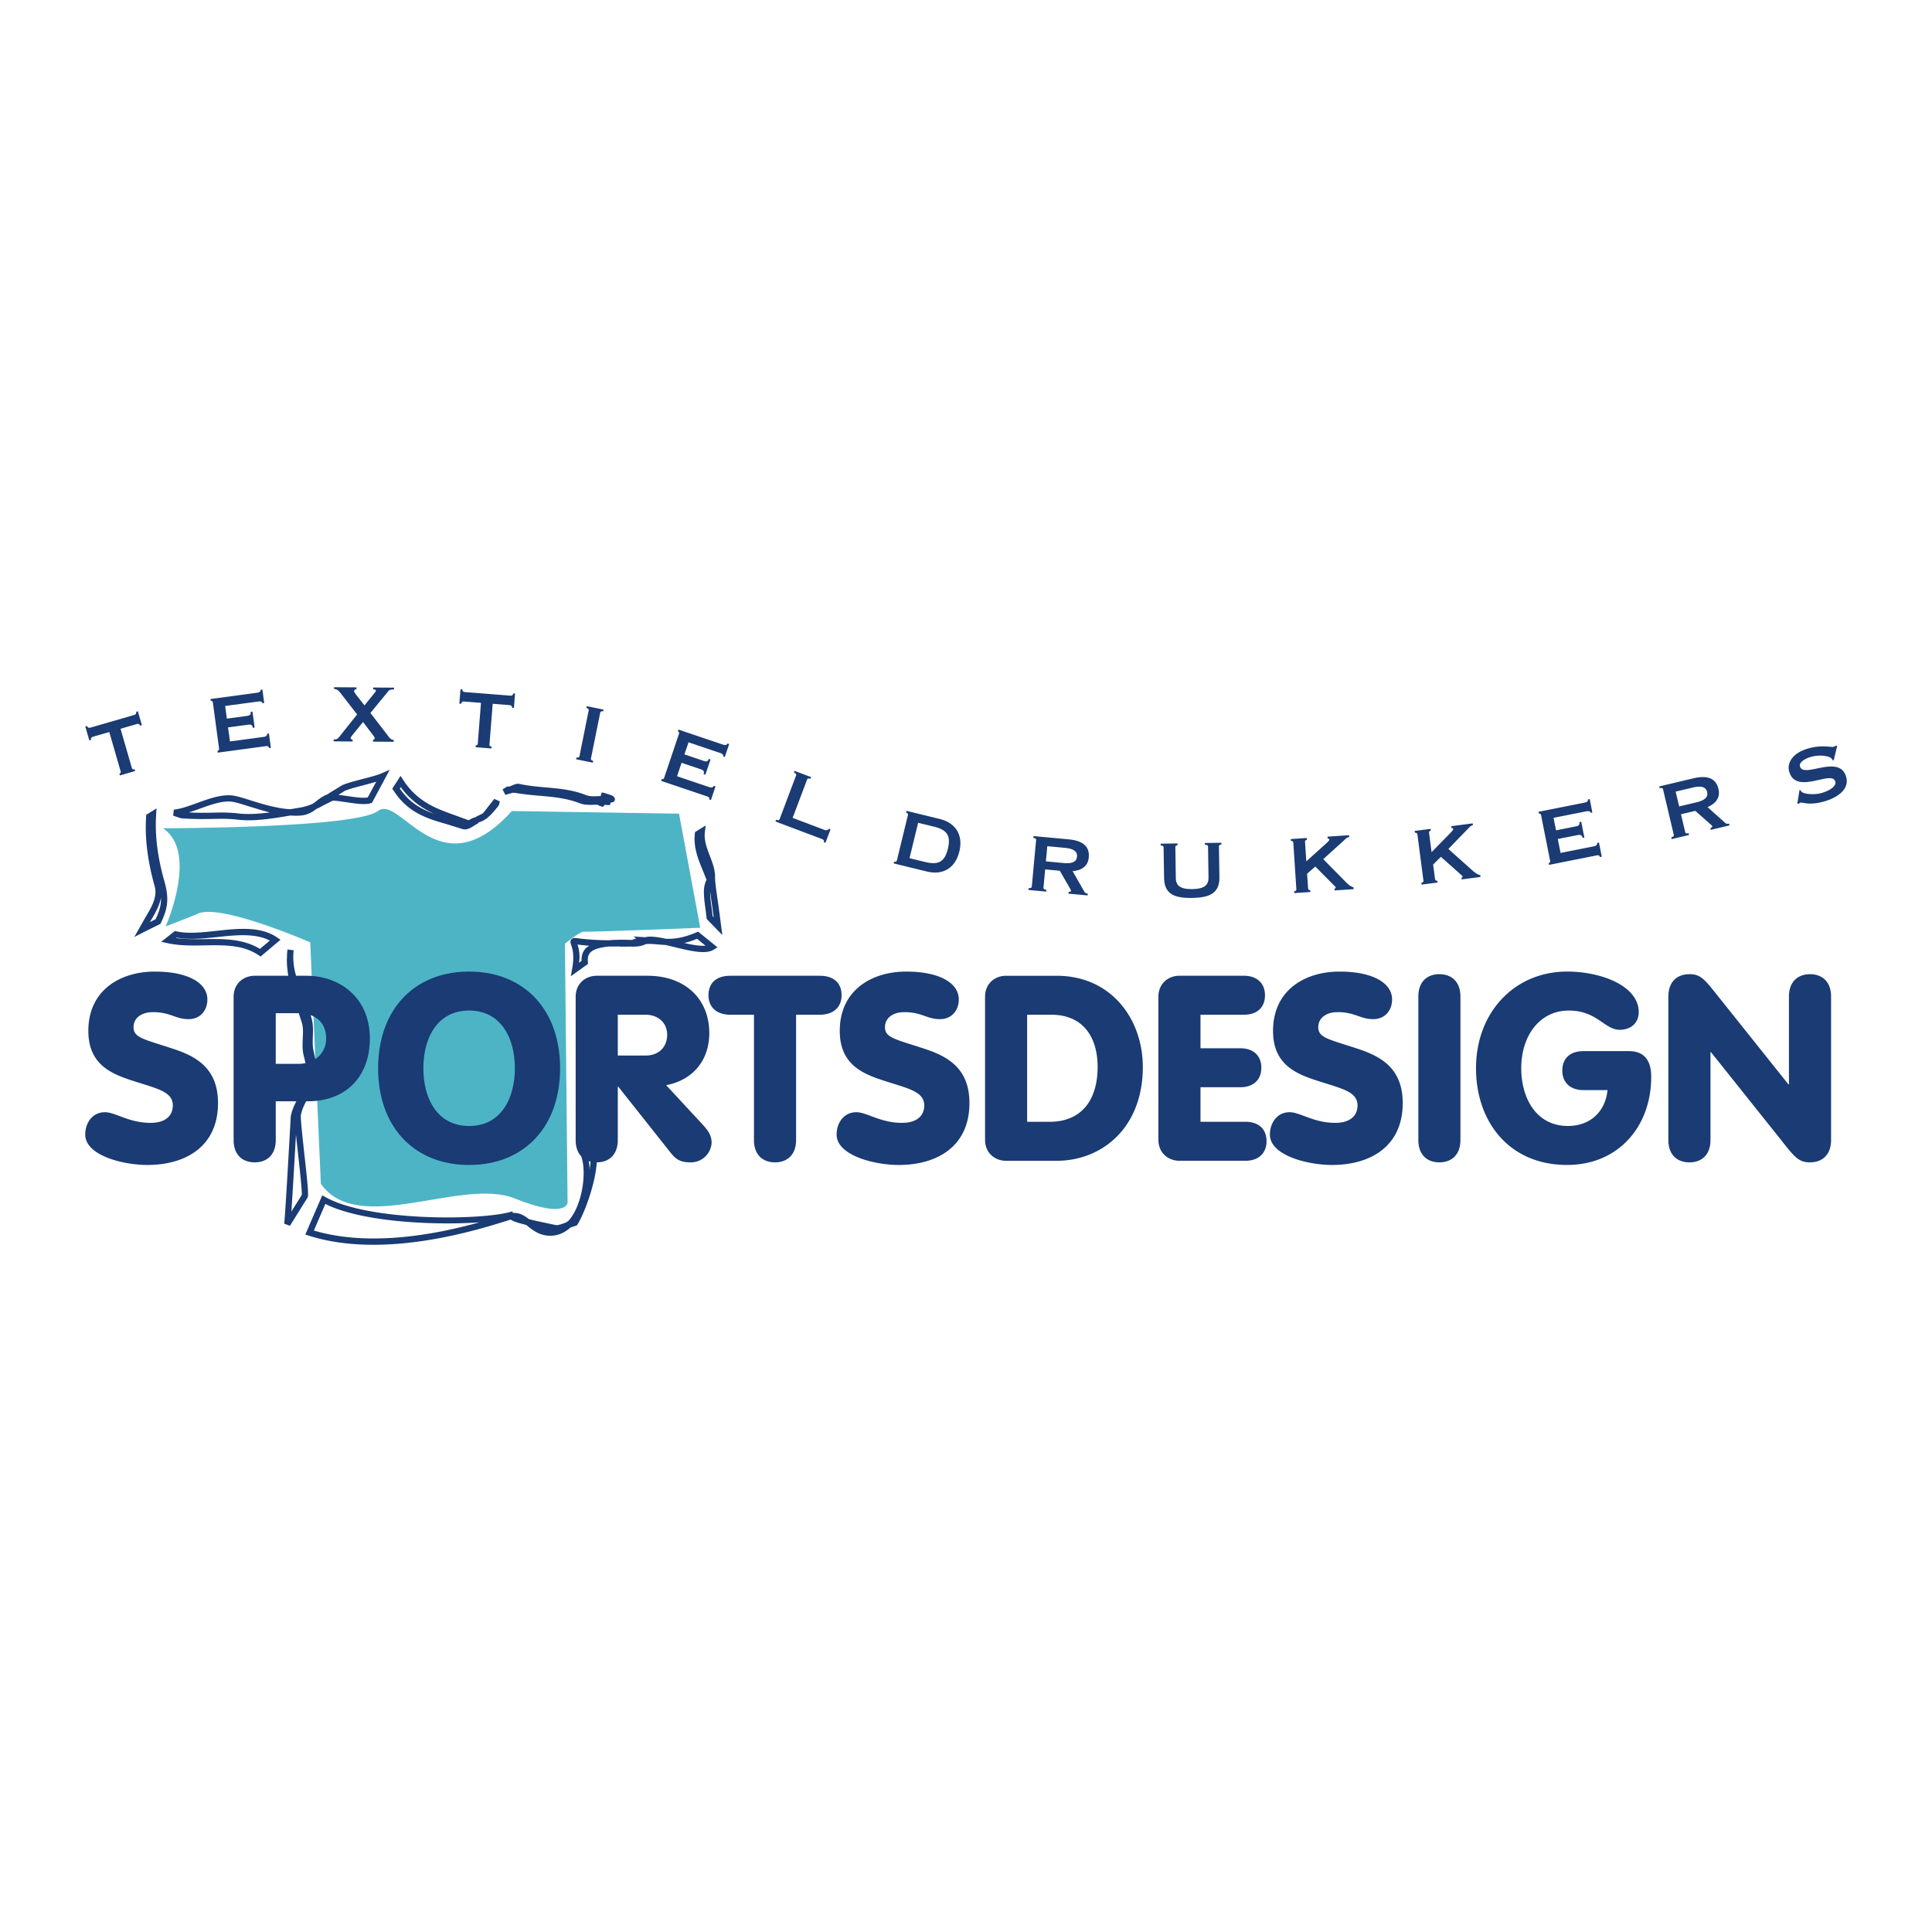
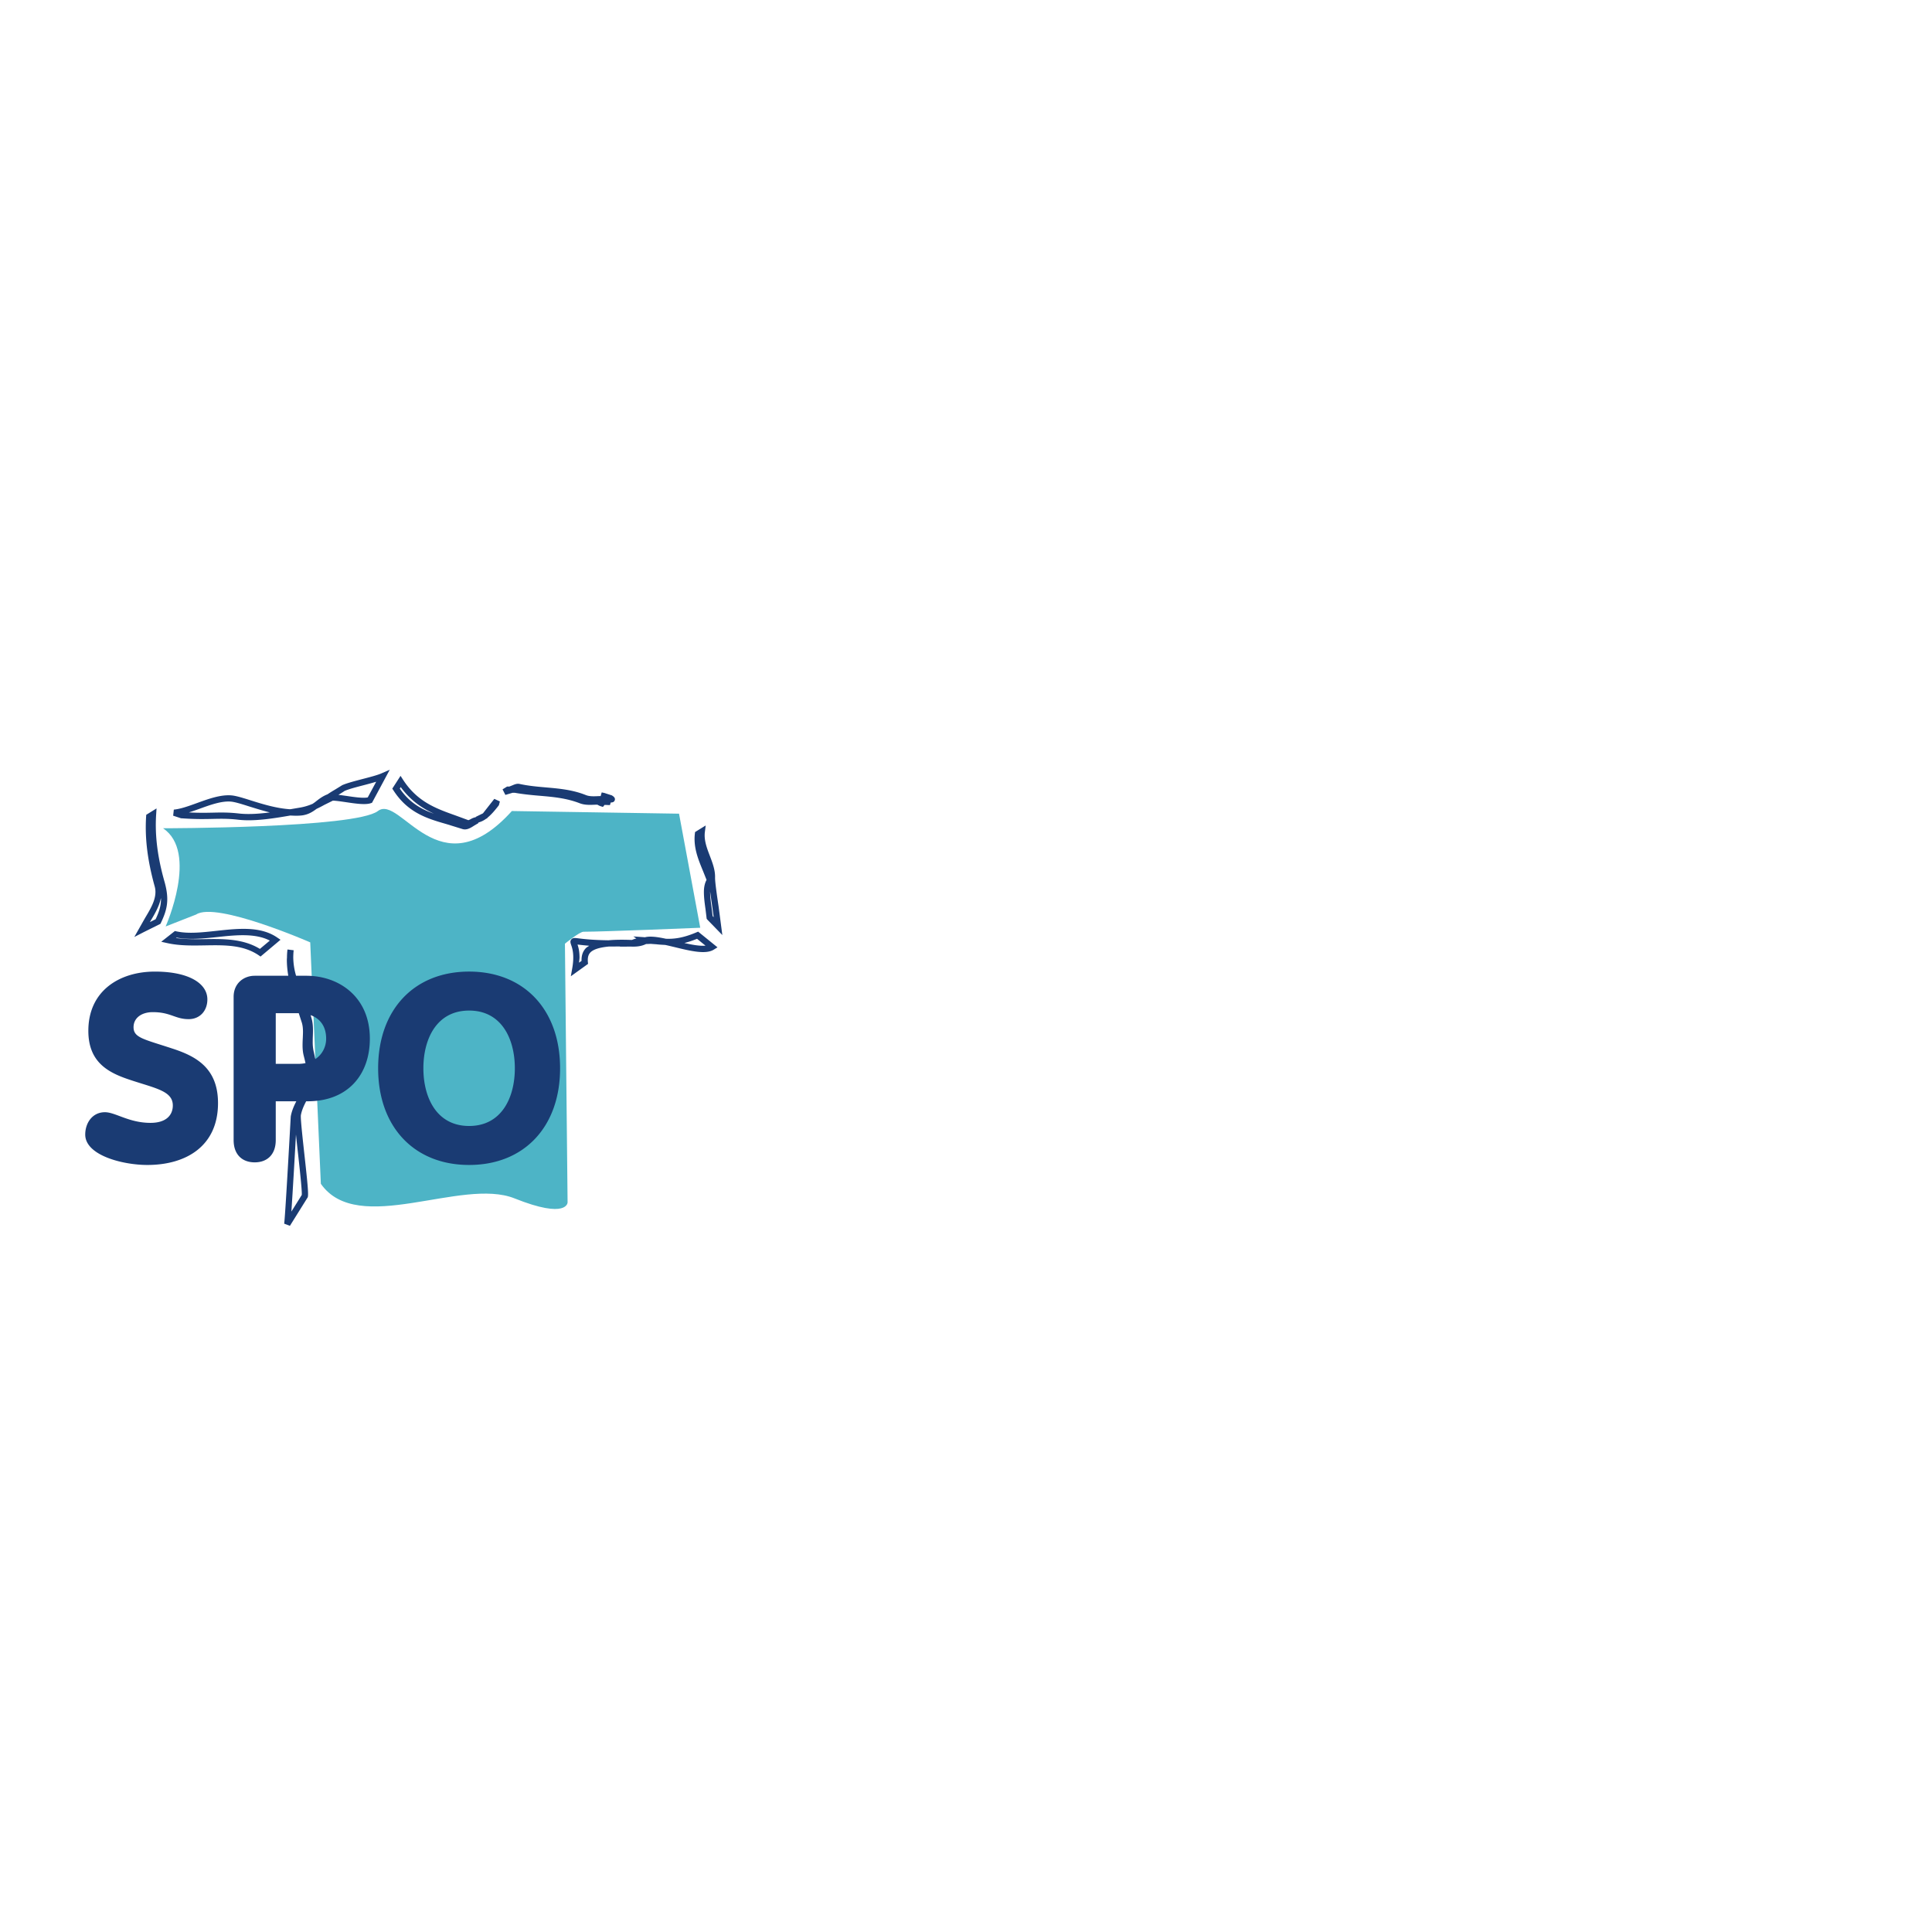
<svg xmlns="http://www.w3.org/2000/svg" width="2500" height="2500" viewBox="0 0 192.756 192.756">
  <g fill-rule="evenodd" clip-rule="evenodd">
    <path fill="#fff" d="M0 0h192.756v192.756H0V0z" />
    <path d="M16.263 82.636s19.19 0 21.44-1.72c2.25-1.721 6.089 8.074 13.367 0l16.677.265 2.117 11.382s-9.662.397-11.647.397c-.397 0-1.853 1.192-1.853 1.192l.264 25.81s.002 1.719-5.293-.399c-5.294-2.117-15.617 3.839-19.324-1.455L30.952 94.02s-9.396-4.104-11.382-2.78l-3.044 1.193c0-.001 3.309-7.414-.263-9.797z" fill="#4db4c6" />
    <path d="M69.849 82.702l-.504.314-.016.148a4.14 4.14 0 0 0-.033.529c0 1.179.437 2.22.853 3.231 0 0 .28.699.344.863-.18.329-.265.74-.265 1.212 0 .561.085 1.171.162 1.719l.115.951.078.094 1.485 1.528-.375-2.854c-.168-1.141-.358-2.435-.351-2.88.021-.75-.255-1.473-.523-2.174-.294-.768-.598-1.563-.494-2.377l.082-.648-.558.344zm1.158 7.926c-.072-.508-.159-1.121-.159-1.649l.001-.027c.067.488.146 1.03.223 1.572l.132.985-.103-.106c-.021-.182-.094-.775-.094-.775zM51.13 78.35s-.277.109-.312.124h-.226l-.452.281.282.553.716-.211h.222c.798.139 1.592.221 2.358.286 1.428.121 2.771.233 4.131.762.504.19 1.039.163 1.556.14h.206c.105.073.234.123.343.159l.202.062s.161-.198.162-.201l.268.009c.045.004.266.011.266.011l.084-.26c.189-.001.374-.052.411-.279.005-.017.005-.037.005-.052 0-.134-.098-.254-.279-.358 0-.002.006-.01.006-.01s-.656-.21-.685-.221c-.031-.008-.04-.019-.071-.025l-.291-.062-.083.285c-.008.031-.008.059-.011.083l-.178.001c-.476.024-.923.047-1.292-.096-1.338-.54-2.693-.656-4.003-.771-.864-.075-1.755-.154-2.645-.35-.257-.047-.487.052-.69.14zM69.479 93.023c-1.364.58-2.269.667-3.046.636-.831-.18-1.571-.282-2.083-.149l-1.162-.081s.177.119.305.202c-.148.027-.296.089-.446.148h-.017c-.915-.035-1.683-.026-2.319.033-1.54-.019-2.438-.123-2.931-.185-.436-.055-.637-.079-.784.105-.142.173-.073.361-.013.544.115.322.349.998.104 2.365l-.135.76 1.719-1.235-.018-.177a2.2 2.2 0 0 1-.009-.21c0-.328.082-.565.255-.75.3-.312.926-.508 1.872-.595.326.005.708-.002 1.094-.007a.484.484 0 0 0-.033.019l1.117-.005c.495.02 1.015-.014 1.51-.256.031 0 .228-.004.458-.016.281.022.562.041.562.041.283.035.587.051.891.067.309.066.624.144.943.219 1.594.388 3.094.751 3.9.25l.371-.23-1.931-1.566-.174.073zm-11.66 2.503c0-.635-.108-1.019-.2-1.287l.082.007c.251.031.612.072 1.089.112-.119.077-.25.149-.34.242-.289.303-.431.693-.431 1.188 0 .024.002.049.005.073-.063.047-.132.096-.254.184.012-.166.049-.374.049-.519zm11.726-1.862c.143.118.474.387.843.684-.544.053-1.314-.081-2.108-.263a9.62 9.62 0 0 0 1.265-.421zM21.605 92.87c-1.46.16-2.843.31-4.012.05l-.145-.031-1.362 1.072.646.142c1.191.261 2.463.239 3.691.218 1.971-.035 3.831-.064 5.377.98l.195.133 1.991-1.674-.34-.231c-1.663-1.136-3.888-.895-6.041-.659zm.067.62c1.875-.204 3.802-.397 5.248.353-.355.297-.802.673-.989.828-1.666-1.017-3.618-1.007-5.517-.974-.954.018-1.924.012-2.848-.107a.43.43 0 0 1 .057-.045c1.237.234 2.66.095 4.049-.055zM15.105 80.974l-.515.319-.011.159c-.138 2.163.134 4.385.857 6.995.292 1.054-.345 2.112-.96 3.135L13.4 93.484l.92-.475 1.687-.839.046-.097c.625-1.307.857-2.286.383-4.022-.721-2.525-.993-4.682-.857-6.791l.039-.604-.513.318zm-.097 10.929c.429-.713.882-1.487 1.047-2.305 0 .03.008.065.008.096 0 .711-.202 1.308-.537 2.016-.069.038-.29.146-.572.286.012-.015.054-.093.054-.093zM38.052 77.161c-.42.183-1.174.379-1.904.567-.774.205-1.512.395-1.983.599l-.021.007-.039.027-.705.433a12.49 12.49 0 0 0-.737.463l.003-.005c-.498.193-.861.483-1.216.761-.082.067-.163.112-.242.176a5.41 5.41 0 0 1-1.325.393l-.835.142c-.036.005-.075.009-.11.015-1.331-.085-2.72-.505-3.894-.876-.793-.251-1.483-.47-1.969-.508-1.075-.084-2.259.346-3.408.761-.843.307-1.639.594-2.325.66l-.066.605.78.258.036.001c1.384.101 2.306.081 3.115.063.833-.018 1.548-.035 2.57.082 1.598.181 3.491-.128 5.191-.42.393.023.789.035 1.176-.013.61-.081 1.041-.351 1.434-.649.287-.133.548-.27.79-.404 0 0 .763-.377.841-.417.311.005.778.075 1.281.148.966.144 1.967.294 2.51.104l.116-.041 1.768-3.294-.832.362zm-18.173 3.542c1.086-.395 2.206-.802 3.146-.728.411.034 1.07.239 1.831.482.638.198 1.342.42 2.069.598-1.076.138-2.144.215-3.082.108-1.063-.12-1.8-.104-2.653-.084-.644.015-1.381.026-2.35-.024.343-.106.682-.224 1.039-.352zm16.43-2.37c.437-.114.849-.225 1.224-.338l-.842 1.562c-.438.099-1.353-.031-2.112-.146-.296-.04-.567-.082-.814-.11.318-.193.521-.32.65-.413l-.002.011c.424-.185 1.173-.379 1.896-.566zM39.701 77.811l-.562.871.111.168c1.454 2.267 3.417 2.83 5.312 3.375l1.541.477c.449.161.862-.108 1.232-.348l.431-.253-.055-.002c.002-.014.009-.028.009-.028l.029-.016a2.2 2.2 0 0 0 .736-.358l.125-.062.015-.042.004-.005c.411-.332.765-.761 1.105-1.199l.038-.049.101-.379-.555-.258s-1.087 1.383-1.132 1.445c-.003 0-.004.002-.008.003l-.732.359h.047a.201.201 0 0 0-.028.022 1.515 1.515 0 0 0-.478.181c-.072.036-.236.125-.27.114-.004-.004-1.234-.456-1.234-.456-1.969-.7-3.826-1.361-5.26-3.56l-.261-.404-.261.404zm.28.717c.98 1.339 2.127 2.109 3.321 2.658-1.273-.449-2.45-1.102-3.415-2.512.037-.057.05-.074.094-.146zM10.473 110.966c1.038 0 2.388 1.062 4.541 1.062 1.632 0 2.228-.829 2.228-1.736 0-1.4-1.609-1.686-3.996-2.464-2.175-.701-4.432-1.638-4.432-4.982 0-4.018 3.136-5.91 6.637-5.91 3.371 0 5.238 1.168 5.238 2.777 0 1.14-.75 1.968-1.868 1.968-1.348 0-1.789-.699-3.575-.699-1.145 0-1.922.595-1.922 1.502 0 1.065 1.038 1.193 3.941 2.154 2.286.752 4.486 1.919 4.486 5.42 0 4.255-3.137 6.171-7.052 6.171-2.461 0-6.196-.959-6.196-3.034.001-1.142.699-2.229 1.97-2.229zM30.546 109.875h.154c3.997 0 6.2-2.645 6.2-6.25 0-4.175-3.086-6.273-6.33-6.273h-1.03a6.767 6.767 0 0 1-.282-1.854c.005-.227.013-.456.042-.69l-.617-.078a6.353 6.353 0 0 0-.051.78v.003c-.002.076-.013.154-.013.23 0 .545.054 1.081.143 1.609h-3.349c-1.092 0-2.104.751-2.104 2.099v14.289c0 1.48.881 2.228 2.104 2.228 1.217 0 2.099-.747 2.099-2.228v-3.864h2.052c-.243.47-.458.962-.556 1.52-.156 2.813-.563 10.146-.657 10.688l.573.217 1.781-2.852.012-.056c.012-.06.018-.15.018-.268 0-.61-.149-1.993-.374-4.021-.156-1.43-.349-3.176-.349-3.712 0-.057.002-.099.006-.129.088-.492.297-.949.528-1.388zm1.994-6.25c0 .8-.373 1.568-1.076 2.038a4.423 4.423 0 0 1-.059-.259l-.107-.485a4.272 4.272 0 0 1-.098-.985c0-.184.005-.374.013-.567.006-.189.012-.383.012-.577 0-.397-.027-.797-.142-1.191a6.976 6.976 0 0 0-.095-.318c.961.342 1.552 1.135 1.552 2.344zm-5.029-2.54h2.256l.04.002.299.92c.096.301.122.617.122.948 0 .205-.012.416-.02.632a13.55 13.55 0 0 0-.022.676c0 .336.023.68.105 1.023.066.253.131.516.189.783-.22.044-.456.071-.712.071h-2.256v-5.055h-.001zm2.6 18.036a.686.686 0 0 1-.007.106c-.044.074-.542.869-1.033 1.653.134-1.941.338-5.544.458-7.69.058.565.126 1.208.214 1.981.158 1.438.368 3.351.368 3.95zM46.804 100.824c3.24 0 4.562 2.827 4.562 5.759 0 2.931-1.323 5.756-4.562 5.756s-4.563-2.825-4.563-5.756c0-2.932 1.323-5.759 4.563-5.759zm0-3.889c-5.47 0-9.077 3.785-9.077 9.648 0 5.859 3.607 9.645 9.077 9.645 5.472 0 9.076-3.785 9.076-9.645-.001-5.863-3.604-9.648-9.076-9.648z" fill="#1a3b73" />
-     <path d="M70.116 112.211l-3.653-3.944c2.644-.492 4.302-2.464 4.302-5.185 0-3.45-2.436-5.73-6.169-5.73h-5.058c-1.089 0-2.104.751-2.104 2.099v14.289c0 .715.207 1.26.558 1.632l.017.049c.146.442.221 1.001.221 1.618 0 1.606-.495 3.576-1.459 4.7-.084.097-.181.136-.269.215-.381.148-.831.319-1.071.267l-.791-.168c-.447-.094-1.184-.248-1.855-.411-.463-.361-.96-.671-1.614-.626-.018-.062-.05-.16-.05-.16l-.002.004c-2.876.917-14.267 1.038-18.665-1.433l-.303-.167-1.69 3.912.328.104c7.556 2.417 17.015-.6 20.122-1.59.01-.005.023-.003.034-.007.233.158.683.317 1.548.532.038.029.064.044.1.074.483.389 1.03.828 1.812.961.932.158 1.783-.118 2.497-.768.151-.056.646-.22.646-.22l.084-.109c.727-1.217 1.779-4.104 1.909-6.183 1.218 0 2.096-.754 2.096-2.228v-5.318h.051l5.161 6.51c.519.65.909 1.036 1.998 1.036a2.072 2.072 0 0 0 2.151-1.941c.001-.703-.311-1.194-.882-1.814zm-38.803 10.56l1.146-2.655c3.553 1.793 10.772 2.16 15.376 1.837-4.145 1.149-10.852 2.5-16.522.818zm27.423-6.926c.06.02.123.037.183.054-.017.244-.051.508-.091.78a5.781 5.781 0 0 0-.092-.834zm5.677-10.534h-2.776v-4.071h2.776c1.194 0 2.151.755 2.151 1.998 0 1.166-.777 2.073-2.151 2.073zM75.224 101.239h-2.36c-1.399 0-2.177-.779-2.177-1.943 0-1.219.778-1.944 2.177-1.944h8.922c1.4 0 2.178.726 2.178 1.944 0 1.164-.777 1.943-2.178 1.943h-2.361v12.5c0 1.48-.883 2.228-2.102 2.228-1.217 0-2.1-.747-2.1-2.228v-12.5h.001zM85.444 110.966c1.037 0 2.385 1.062 4.538 1.062 1.634 0 2.232-.829 2.232-1.736 0-1.4-1.611-1.686-3.997-2.464-2.18-.701-4.433-1.638-4.433-4.982 0-4.018 3.137-5.91 6.636-5.91 3.373 0 5.238 1.168 5.238 2.777 0 1.14-.752 1.968-1.865 1.968-1.351 0-1.788-.699-3.581-.699-1.142 0-1.918.595-1.918 1.502 0 1.065 1.037 1.193 3.944 2.154 2.282.752 4.483 1.919 4.483 5.42 0 4.255-3.139 6.171-7.055 6.171-2.458 0-6.197-.959-6.197-3.034 0-1.142.701-2.229 1.975-2.229zM102.479 101.239h2.412c3.061 0 4.619 2.102 4.619 5.214 0 3.216-1.533 5.47-4.801 5.47h-2.23v-10.684zm-4.2 12.473c0 1.35 1.008 2.101 2.1 2.101h5.031c4.562 0 8.609-3.318 8.609-9.359 0-4.747-3.115-9.102-8.609-9.102h-5.031c-1.092 0-2.1.751-2.1 2.099v14.261zM115.574 99.45c0-1.348 1.008-2.099 2.1-2.099h6.432c1.324 0 2.102.776 2.102 1.944 0 1.217-.777 1.943-2.102 1.943h-4.332v3.347h3.969c1.32 0 2.1.751 2.1 1.943 0 1.194-.779 1.946-2.1 1.946h-3.969v3.447h4.484c1.33 0 2.105.727 2.105 1.944 0 1.165-.775 1.945-2.105 1.945h-6.584c-1.092 0-2.1-.751-2.1-2.101V99.45zM128.672 110.966c1.039 0 2.387 1.062 4.537 1.062 1.633 0 2.232-.829 2.232-1.736 0-1.4-1.609-1.686-3.998-2.464-2.178-.701-4.432-1.638-4.432-4.982 0-4.018 3.135-5.91 6.635-5.91 3.373 0 5.242 1.168 5.242 2.777 0 1.14-.754 1.968-1.869 1.968-1.348 0-1.789-.699-3.578-.699-1.139 0-1.918.595-1.918 1.502 0 1.065 1.037 1.193 3.943 2.154 2.277.752 4.484 1.919 4.484 5.42 0 4.255-3.141 6.171-7.055 6.171-2.459 0-6.197-.959-6.197-3.034.001-1.142.704-2.229 1.974-2.229zM145.707 113.739c0 1.48-.883 2.228-2.102 2.228-1.217 0-2.096-.747-2.096-2.228V99.425c0-1.479.879-2.231 2.096-2.231 1.219 0 2.102.752 2.102 2.231v14.314zM162.512 104.871c1.453 0 2.23.829 2.23 2.566 0 4.954-3.27 8.79-8.398 8.79-5.814 0-9.082-4.354-9.082-9.645 0-5.603 3.863-9.648 9.082-9.648 3.471 0 7.152 1.453 7.152 4.046 0 1.035-.727 1.762-1.893 1.762-1.531 0-2.256-1.918-5.08-1.918-2.938 0-4.748 2.542-4.748 5.759 0 2.853 1.4 5.756 4.668 5.756 2.201 0 3.732-1.428 3.939-3.579h-2.408c-1.326 0-2.102-.777-2.102-1.944 0-1.22.775-1.944 2.102-1.944h4.538v-.001zM166.453 99.425c0-1.479.881-2.231 2.102-2.231 1.115 0 1.504.496 2.902 2.257l6.975 8.736h.053v-8.762c0-1.479.883-2.231 2.102-2.231 1.217 0 2.1.752 2.1 2.231v14.314c0 1.48-.883 2.228-2.1 2.228-1.115 0-1.527-.49-2.906-2.255l-6.975-8.737h-.051v8.765c0 1.48-.881 2.228-2.1 2.228-1.221 0-2.102-.747-2.102-2.228V99.425zM13.16 76.635c.037.118.141.15.269.114l.054.178-1.519.438-.052-.177c.088-.024.16-.107.126-.226l-1.134-3.928-1.626.469c-.121.036-.239.135-.188.313l-.179.05-.4-1.379.179-.054c.051.179.207.198.323.165l4.379-1.266c.119-.035.24-.134.19-.312l.174-.053.4 1.382-.177.052c-.051-.176-.205-.198-.324-.163l-1.63.471 1.135 3.926zM26.359 70.138l-.182.027c-.019-.145-.133-.215-.416-.174l-3.296.442.167 1.266 1.997-.27c.264-.036.421-.101.38-.403L25.19 71l.214 1.587-.182.026c-.042-.307-.21-.347-.476-.308l-1.996.267.193 1.402 3.396-.456c.205-.027.334-.149.309-.311l.185-.024.191 1.425-.185.022c-.027-.203-.169-.204-.371-.178l-4.745.639-.025-.182c.093-.013.177-.085.161-.208l-.623-4.617a.176.176 0 0 0-.208-.161l-.024-.182 4.638-.625c.285-.038.376-.156.357-.297l.182-.026.178 1.345zM35.569 68.58l-.005.186c-.11-.001-.234.06-.234.163-.002.092.08.237.205.391l.829 1.062.862-1.071c.156-.183.279-.325.279-.398 0-.092-.103-.135-.276-.135v-.184l2.085.014-.001.185c-.328-.003-.459.027-.565.159l-1.792 2.184 1.689 2.187c.124.156.304.497.634.498l-.003.186-2.062-.013.003-.188c.112 0 .164-.069.166-.162 0-.093-.104-.216-.223-.371l-.938-1.239-1.029 1.266c-.069.091-.204.245-.204.347 0 .083.08.147.193.147l-.002.185-1.892-.015.004-.186c.259.002.382-.037.525-.221l1.814-2.276-1.651-2.126c-.232-.3-.396-.404-.65-.407l.003-.183 2.236.015zM48.833 74.288c-.01.123.079.191.21.201l-.014.185-1.578-.124.018-.184c.09.006.188-.049.197-.171l.321-4.072-1.688-.131c-.122-.013-.271.038-.281.221l-.187-.013.114-1.433.184.015c-.016.184.123.257.245.266l4.544.358c.124.011.273-.041.287-.223l.182.014-.113 1.435-.184-.017c.014-.185-.123-.255-.248-.265l-1.687-.133-.322 4.071zM57.479 75.752l.037-.181c.171.034.275-.006.297-.128l.921-4.568c.027-.12-.052-.199-.225-.234l.039-.183 1.667.338-.036.18c-.168-.032-.274.009-.296.13l-.924 4.571c-.024.119.055.198.228.231l-.039.183-1.669-.339zM72.314 75.521l-.172-.058c.043-.136-.026-.248-.299-.339l-3.147-1.064-.41 1.205 1.906.645c.254.087.422.099.517-.192l.179.059-.513 1.519-.176-.061c.099-.292-.035-.402-.29-.487l-1.908-.644-.453 1.342 3.249 1.097c.198.065.36.014.416-.141l.174.06-.459 1.361-.175-.061c.068-.194-.064-.258-.261-.324l-4.53-1.529.058-.178c.09.03.197.002.237-.113l1.489-4.419c.04-.117-.03-.203-.116-.233l.059-.175 4.435 1.498c.274.092.402.028.45-.108l.175.059-.435 1.281zM82.183 84.019c.071-.191-.052-.262-.245-.335l-4.571-1.725.063-.17c.201.074.312.05.354-.065l1.642-4.359c.048-.117-.019-.208-.22-.283l.064-.172 1.653.622-.066.174c-.182-.068-.289-.044-.334.072l-1.443 3.821 3.19 1.204c.191.071.363.025.419-.125l.173.062-.507 1.344-.172-.065zM91.602 82.09l1.543.376c1.259.305 1.764.829 1.426 2.218-.337 1.386-1.026 1.62-2.285 1.314l-1.543-.377.859-3.531zM90.4 81.079c.139.033.215.115.186.235l-1.102 4.529c-.032.12-.135.158-.276.124l-.041.178 3.31.807c1.455.357 2.798-.206 3.234-1.991.435-1.783-.501-2.9-1.956-3.252l-3.311-.809-.044.179zM104.49 84.427l1.768.163c.98.093 1.238.446 1.197.876-.041.428-.354.73-1.338.639l-1.768-.166.141-1.512zm-1.398-.828c.205.018.291.087.281.21l-.43 4.642c-.012.123-.111.173-.312.155l-.02.186 1.768.162.016-.182c-.234-.022-.299-.09-.287-.214l.17-1.817 1.459.132.979 1.701c.088.151.141.241.137.312-.006.059-.113.102-.234.089l-.02.184 1.914.177.014-.183c-.113-.009-.252-.034-.334-.176l-1.178-2.066c.916-.079 1.531-.488 1.613-1.376.105-1.165-.713-1.674-2.023-1.795l-3.494-.325-.019.184zM117.482 84.147l.002.185c-.131.002-.223.066-.219.188l.045 3.081c.014.86.602 1.119 1.646 1.102 1.047-.015 1.631-.291 1.617-1.153l-.047-3.08c0-.123-.096-.185-.312-.18l-.004-.185 1.645-.023v.182c-.15.003-.242.066-.242.191l.047 3.026c.025 1.611-.912 2.077-2.729 2.104-1.816.031-2.766-.41-2.791-2.021l-.049-3.028c0-.121-.094-.183-.289-.178l-.006-.184 1.686-.027zM130.408 87.175l.102 1.466c.006.121.104.178.215.171l.012.183-1.598.107-.014-.187c.137-.008.225-.075.213-.199l-.305-4.651c-.012-.12-.107-.177-.242-.168l-.01-.182 1.598-.11.014.188c-.115.008-.203.074-.191.196l.129 1.949 2.008-1.812c.182-.178.289-.276.287-.348-.008-.093-.082-.128-.164-.124l-.014-.182 2.154-.143.008.186c-.133.005-.25.075-.355.177l-2.232 2.028 2.316 2.349c.189.193.457.401.701.456l.01.187-1.896.125-.012-.185c.082-.006.135-.03.131-.081-.004-.044-.061-.111-.158-.217l-1.887-1.901-.82.722zM142.984 86.256l.191 1.454c.016.123.115.17.227.159l.023.182-1.59.206-.023-.182c.133-.019.219-.09.205-.215l-.605-4.622c-.016-.121-.113-.17-.244-.152l-.027-.184 1.592-.206.02.183c-.111.015-.193.087-.176.211l.252 1.931 1.891-1.931c.172-.188.271-.295.262-.366-.01-.089-.088-.123-.166-.112l-.027-.183 2.141-.28.02.185a.594.594 0 0 0-.346.201l-2.098 2.167 2.455 2.194c.205.183.486.375.727.416l.027.182-1.885.245-.023-.182c.082-.011.129-.038.127-.088-.012-.041-.07-.108-.176-.204l-1.998-1.78-.776.771zM158.869 81.056l-.178.036c-.029-.141-.148-.2-.432-.144l-3.262.645.25 1.25 1.975-.393c.26-.049.412-.124.352-.425l.186-.036.311 1.571-.182.036c-.061-.303-.234-.33-.494-.28l-1.975.39.277 1.391 3.361-.665c.203-.044.32-.17.289-.332l.182-.037.279 1.411-.178.038c-.043-.205-.186-.196-.389-.156l-4.691.932-.033-.182c.088-.018.166-.096.141-.216l-.908-4.571c-.023-.121-.123-.163-.215-.146l-.033-.182 4.588-.911c.283-.058.365-.175.34-.319l.178-.036.261 1.331zM167.178 78.98l1.729-.41c.957-.227 1.314.026 1.412.445.102.422-.107.807-1.062 1.033l-1.727.409-.352-1.477zm-1.594-.341c.205-.047.309-.008.338.11l1.072 4.539c.027.118-.049.199-.248.245l.043.183 1.729-.411-.043-.18c-.23.055-.312.011-.344-.108l-.42-1.78 1.428-.336 1.473 1.297c.129.116.207.184.225.253.014.06-.074.134-.193.161l.043.182 1.867-.443-.045-.181c-.105.025-.25.05-.371-.058l-1.777-1.586c.84-.366 1.295-.95 1.088-1.818-.271-1.139-1.205-1.359-2.484-1.057l-3.416.811.035.177zM179.32 80.166l.219-1.346.109.021a.314.314 0 0 0 .088.149c.283.271 1.348.309 1.971.138.436-.118 1.564-.546 1.398-1.152-.332-1.207-3.932 1.41-4.602-1.014-.223-.821.312-1.851 1.957-2.302 1.375-.38 2.176-.068 2.512-.161.098-.027.15-.062.182-.112l.139.047-.346 1.426-.105-.012a.52.52 0 0 0-.146-.206c-.287-.253-1.207-.348-1.973-.139-.586.159-1.258.525-1.141.961.344 1.257 3.963-1.312 4.613 1.062.375 1.369-1.168 2.152-2.232 2.446-1.527.419-2.076.039-2.375.121-.047.012-.088.068-.104.115l-.164-.042z" fill="#1a3b73" />
  </g>
</svg>